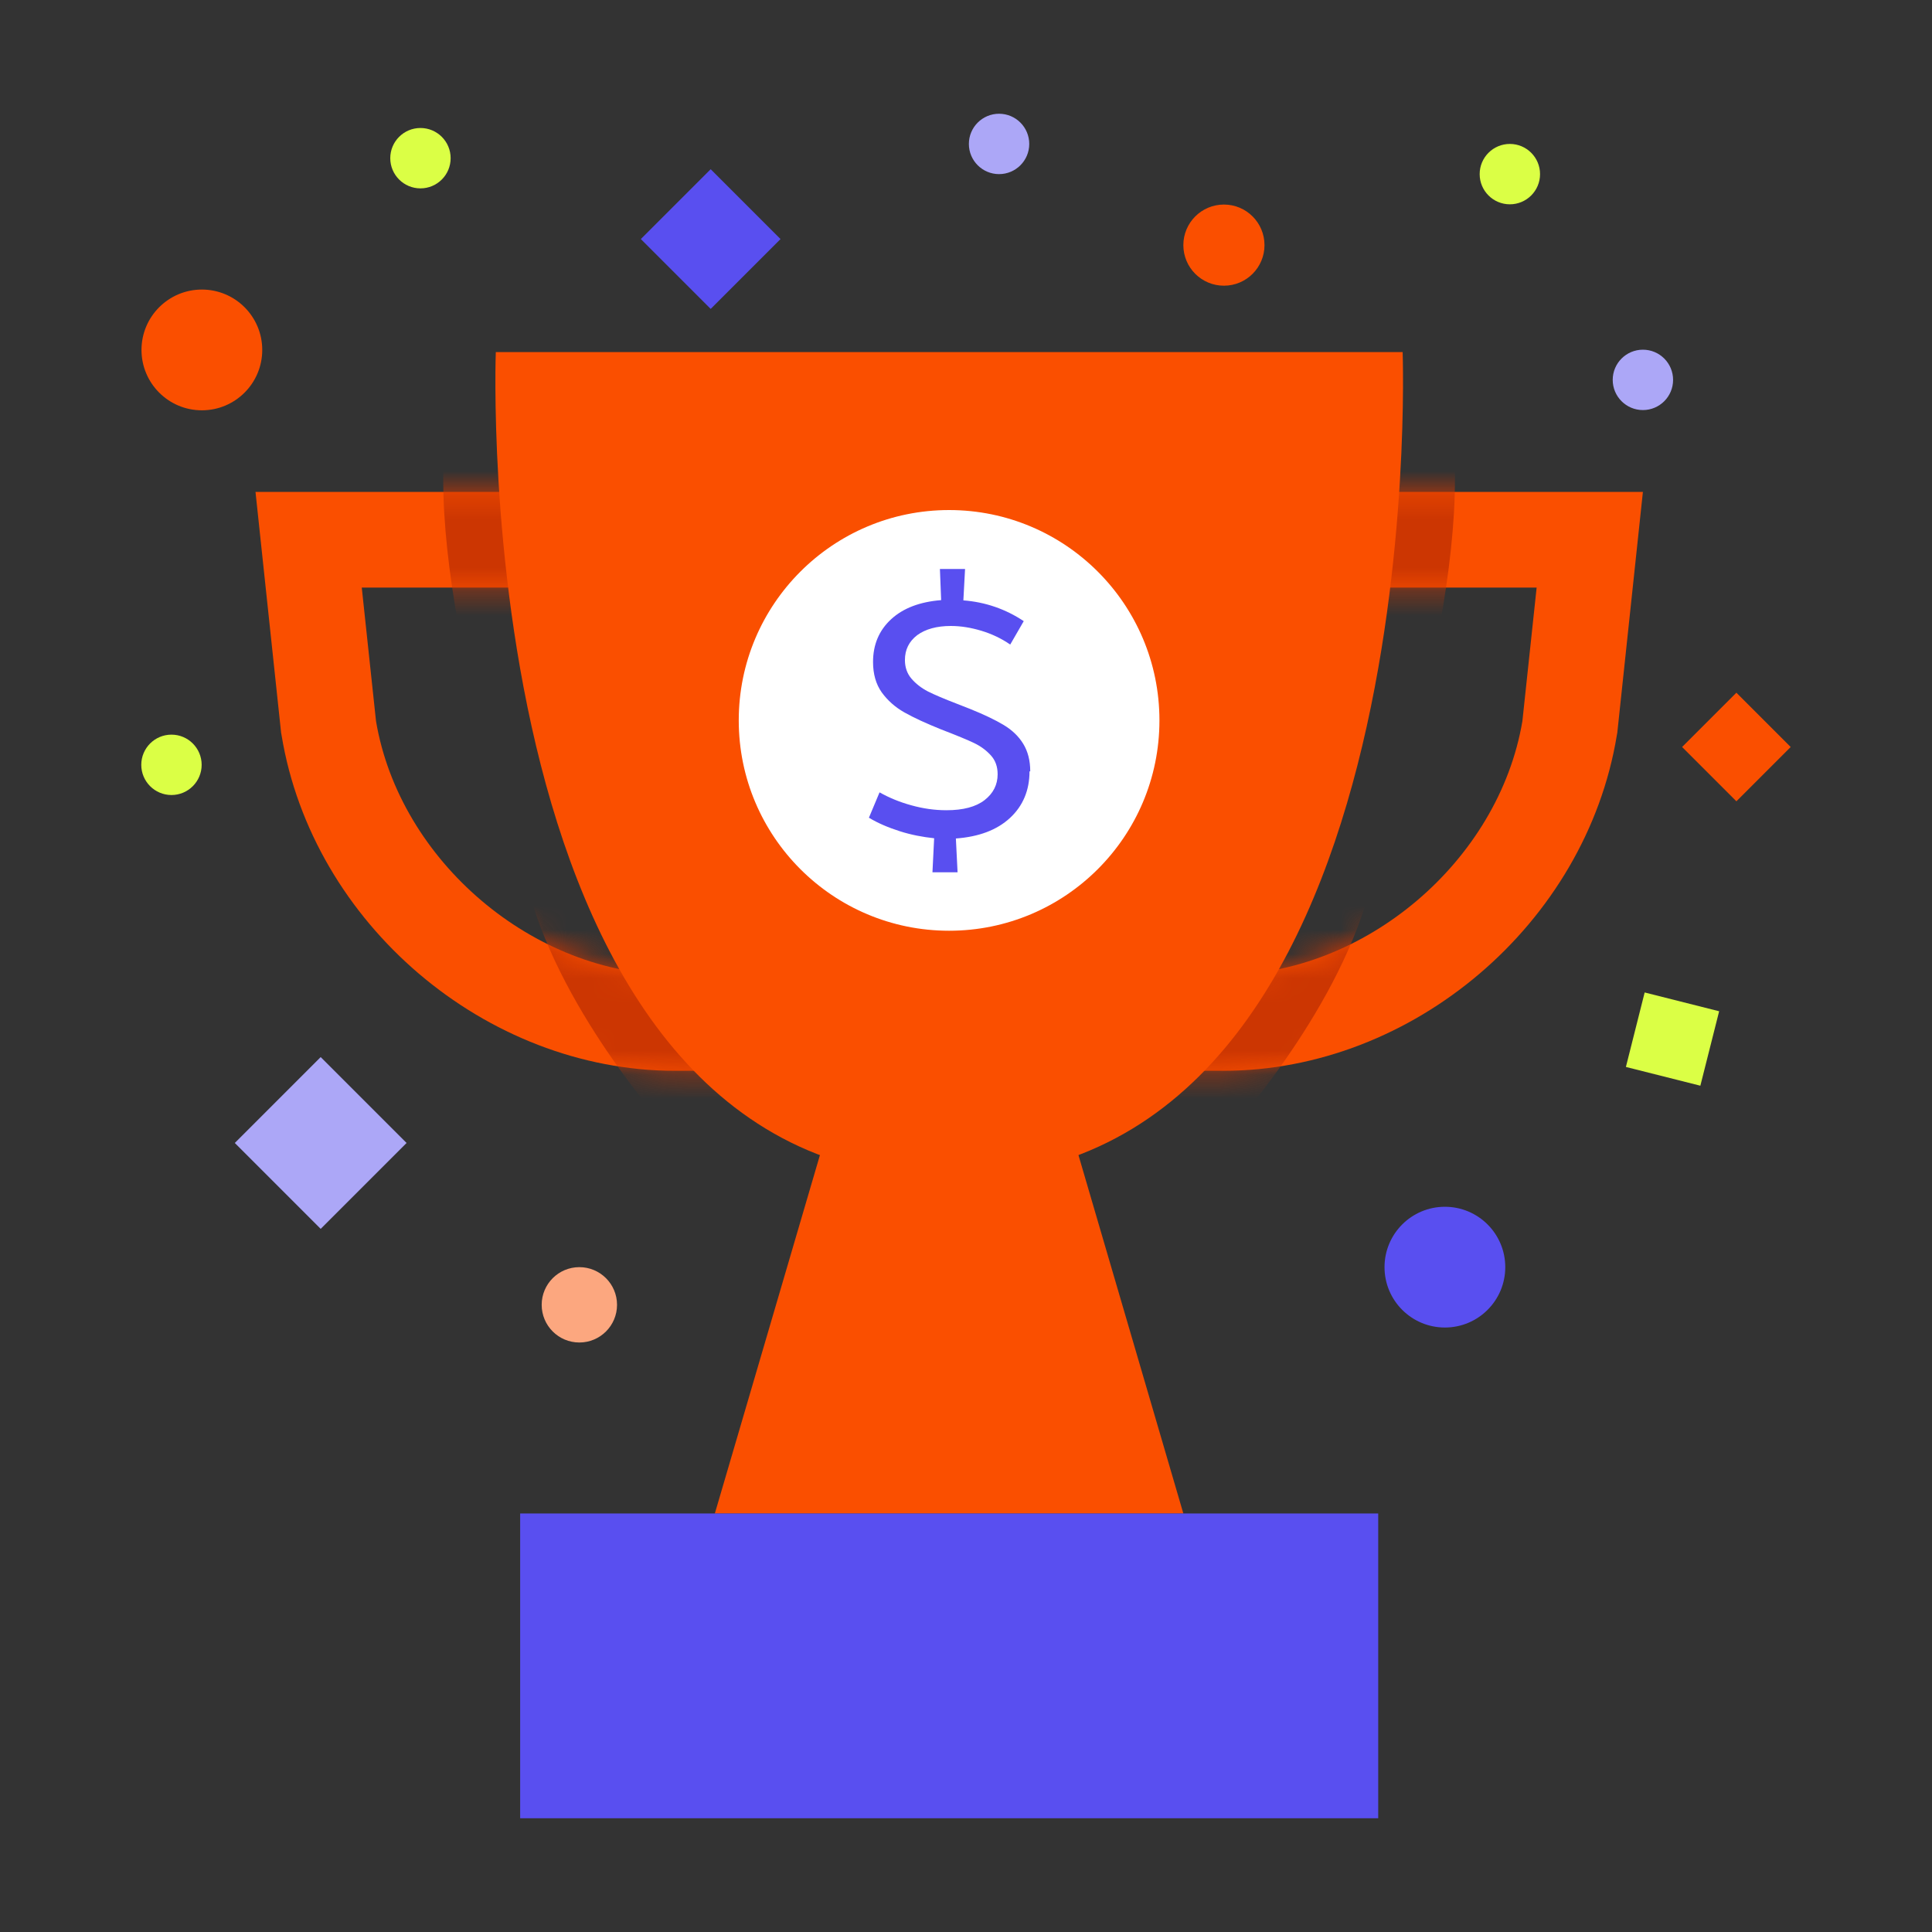
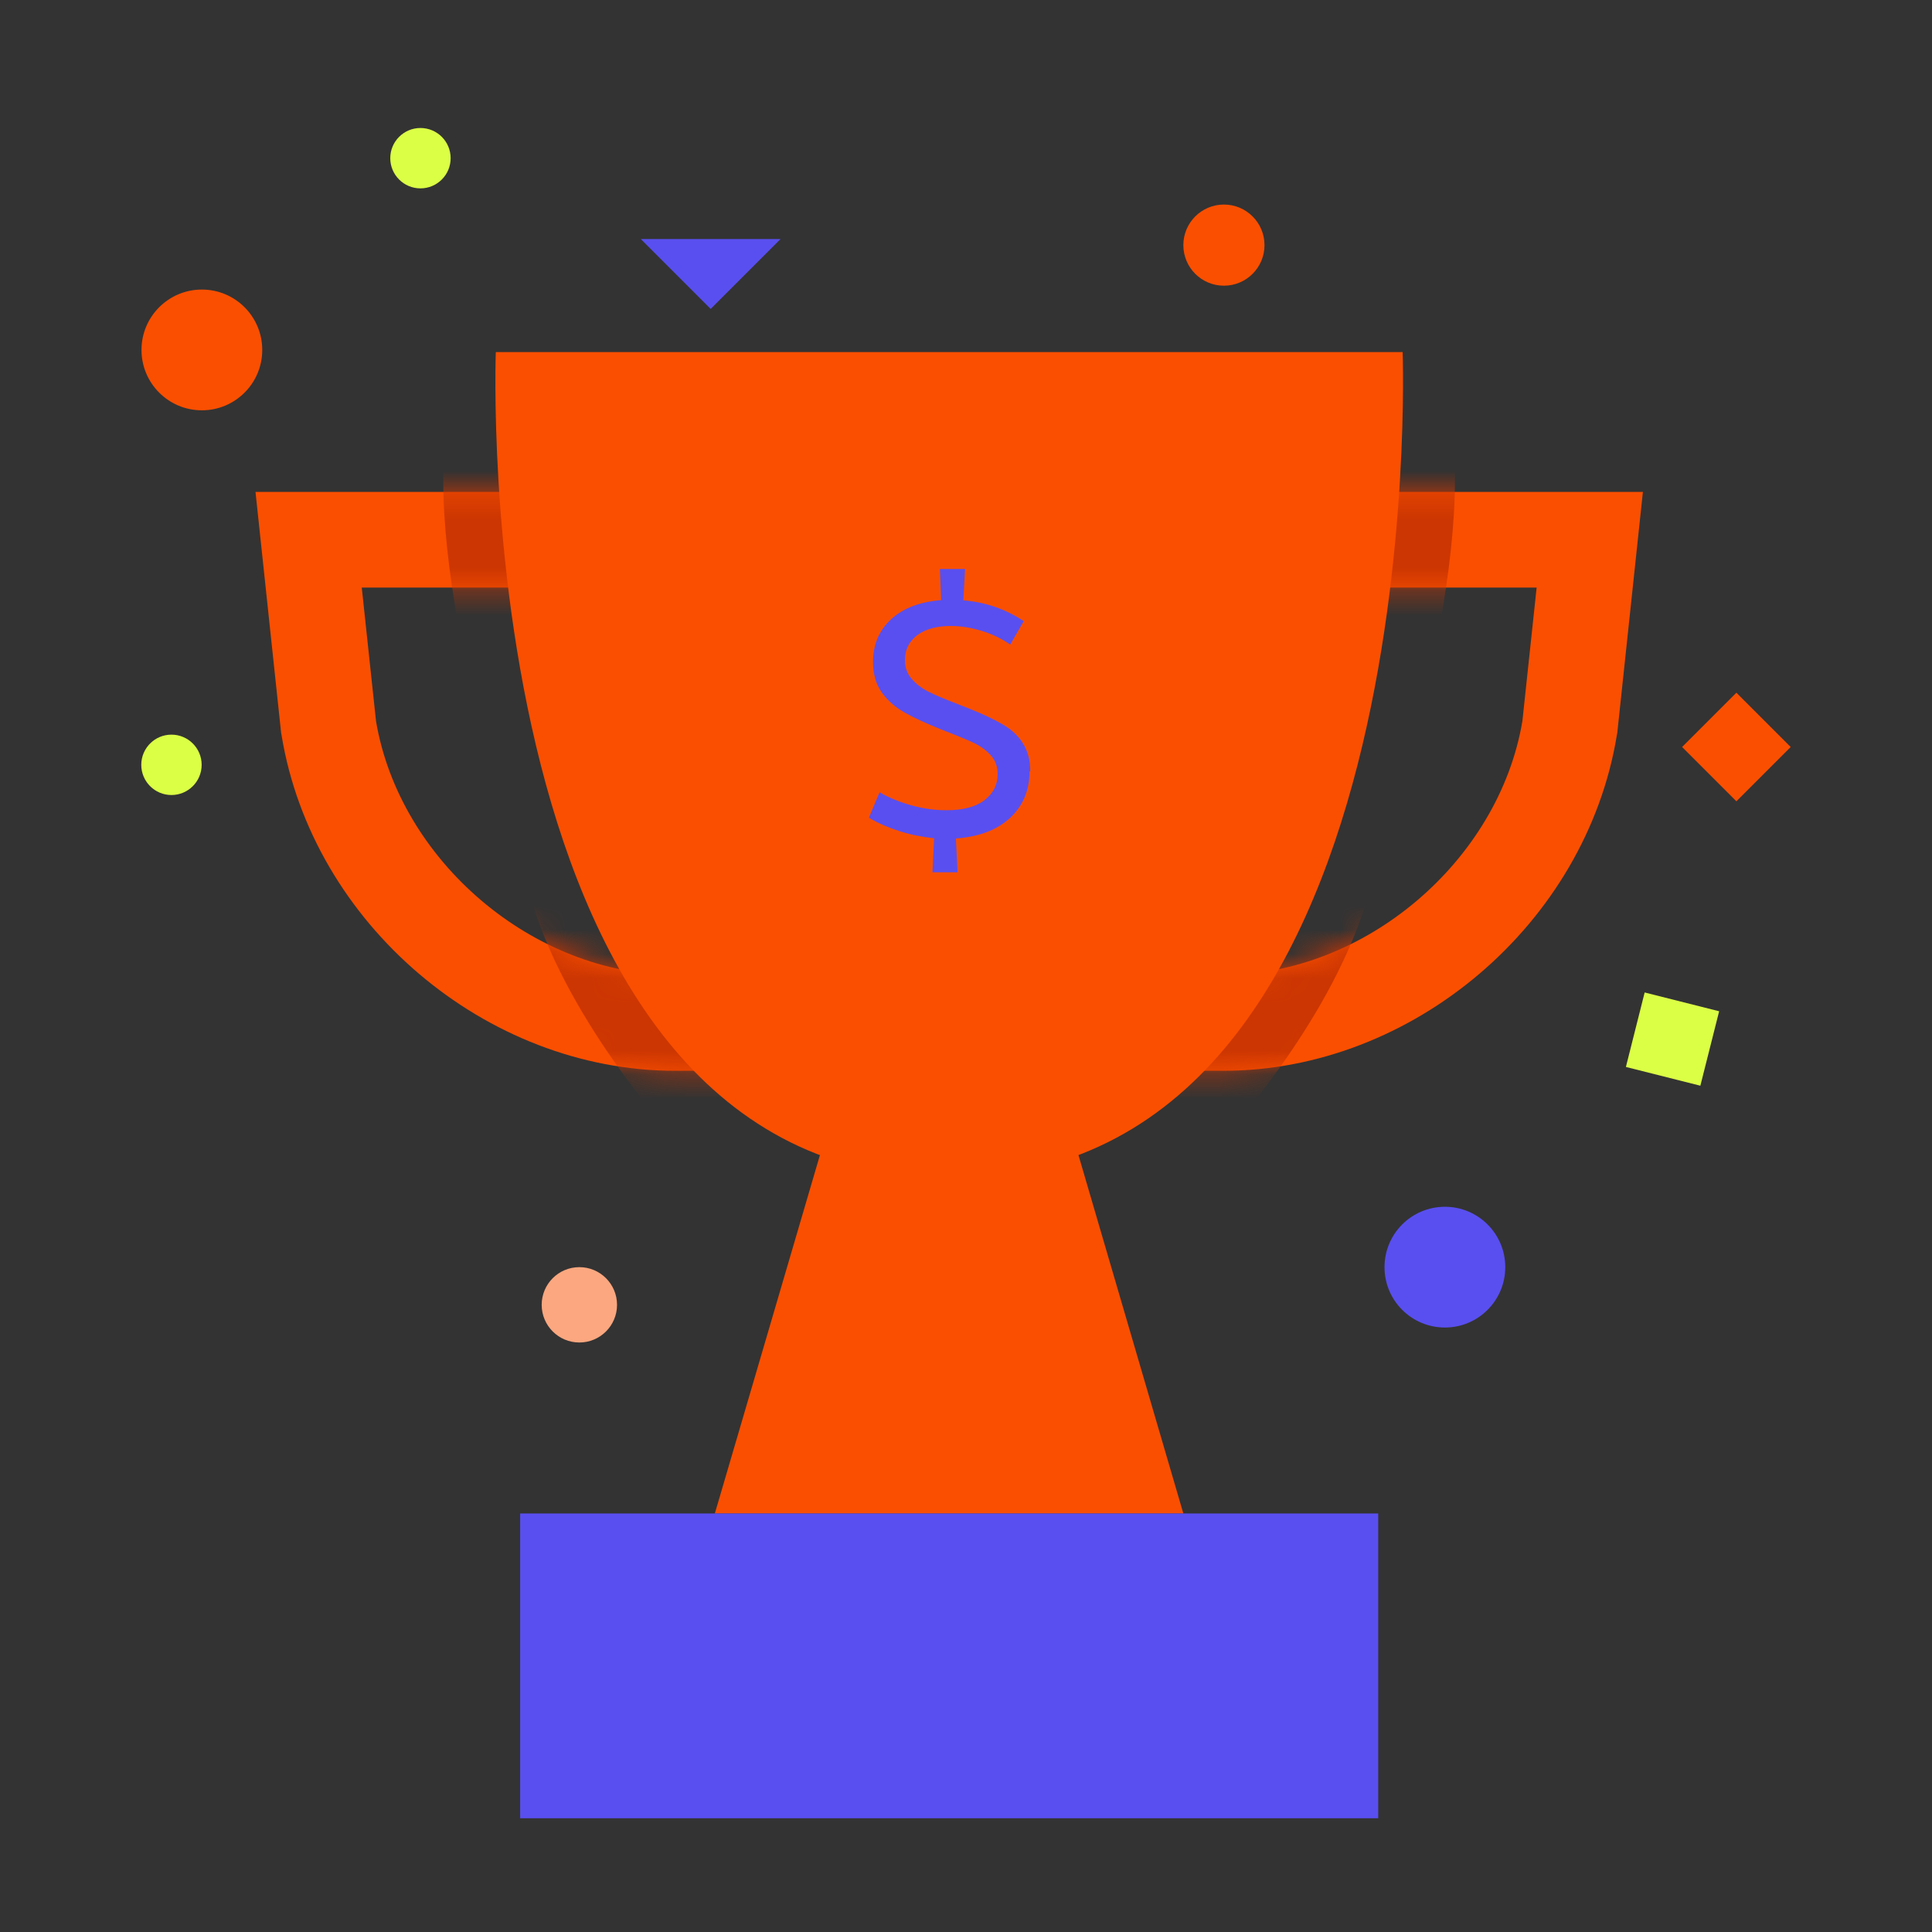
<svg xmlns="http://www.w3.org/2000/svg" width="80" height="80" viewBox="0 0 80 80" fill="none">
  <rect x="0" y="0" width="80" height="80" fill="#333333" stroke="none" />
  <path d="M43.94 45.38H39.57L39.03 47.6V45.38H34.67L29.6 62.67H35.37H39.03H49L43.94 45.38Z" fill="#FA4F00" />
  <path d="M32.5 44.34H27.96C20.1 44.34 12.94 38.24 11.66 30.45L11.64 30.34L10.58 20.37H23.39V24.33H14.98L15.57 29.86C16.55 35.66 22.1 40.37 27.95 40.37H32.49V44.33L32.5 44.34Z" fill="#FA4F00" />
  <mask id="mask0_11490_67215" style="mask-type:luminance" maskUnits="userSpaceOnUse" x="10" y="20" width="23" height="25">
    <path d="M32.5 44.34H27.96C20.1 44.34 12.94 38.24 11.66 30.45L11.64 30.34L10.58 20.37H23.39V24.33H14.98L15.57 29.86C16.55 35.66 22.1 40.37 27.95 40.37H32.49V44.33L32.5 44.34Z" fill="white" />
  </mask>
  <g mask="url(#mask0_11490_67215)">
    <path d="M22.95 19.77L25.31 33.1L32.18 44.35L27.74 46.89C27.74 46.89 23.34 42.1 21.93 37.01C21.93 37.01 17.83 25.42 18.41 18.42L22.95 19.77Z" fill="#CC3602" />
  </g>
  <path d="M46.109 44.34H50.649C58.509 44.34 65.669 38.24 66.949 30.45L66.969 30.34L68.029 20.37H55.219V24.33H63.629L63.039 29.86C62.059 35.66 56.509 40.37 50.659 40.37H46.119V44.33L46.109 44.34Z" fill="#FA4F00" />
  <mask id="mask1_11490_67215" style="mask-type:luminance" maskUnits="userSpaceOnUse" x="46" y="20" width="23" height="25">
    <path d="M46.109 44.34H50.649C58.509 44.34 65.669 38.24 66.949 30.45L66.969 30.34L68.029 20.37H55.219V24.33H63.629L63.039 29.86C62.059 35.66 56.509 40.37 50.659 40.37H46.119V44.33L46.109 44.34Z" fill="white" />
  </mask>
  <g mask="url(#mask1_11490_67215)">
    <path d="M55.65 19.77L53.29 33.1L46.42 44.35L50.86 46.89C50.86 46.89 55.26 42.1 56.67 37.01C56.67 37.01 60.77 25.42 60.19 18.42L55.65 19.77Z" fill="#CC3602" />
  </g>
  <path d="M58.08 14.58H20.53C20.53 14.58 19.24 48.77 39.3 48.77C59.36 48.77 58.08 14.58 58.08 14.58Z" fill="#FA4F00" />
  <path d="M57.069 62.67H21.539V75.29H57.069V62.67Z" fill="#594FF0" />
-   <path d="M39.3 38.54C44.11 38.54 48.01 34.64 48.01 29.83C48.01 25.02 44.11 21.12 39.3 21.12C34.489 21.12 30.59 25.02 30.59 29.83C30.59 34.64 34.489 38.54 39.3 38.54Z" fill="white" />
  <path d="M42.63 31.94C42.63 32.72 42.361 33.37 41.821 33.87C41.281 34.37 40.531 34.65 39.581 34.72L39.651 36.12H38.611L38.681 34.71C38.211 34.66 37.73 34.57 37.261 34.42C36.791 34.27 36.361 34.09 35.98 33.86L36.42 32.81C36.831 33.04 37.27 33.22 37.751 33.35C38.221 33.48 38.7 33.55 39.191 33.55C39.88 33.55 40.41 33.41 40.77 33.13C41.13 32.85 41.31 32.49 41.31 32.06C41.31 31.75 41.221 31.49 41.031 31.28C40.84 31.07 40.611 30.9 40.34 30.77C40.071 30.64 39.611 30.45 38.961 30.2C38.34 29.95 37.84 29.72 37.45 29.5C37.06 29.28 36.751 29 36.511 28.67C36.27 28.33 36.151 27.91 36.151 27.41C36.151 26.69 36.401 26.1 36.901 25.64C37.401 25.18 38.09 24.92 38.971 24.85L38.92 23.56H39.961L39.891 24.86C40.8 24.93 41.641 25.22 42.391 25.72L41.831 26.69C41.471 26.44 41.071 26.25 40.641 26.12C40.211 25.99 39.791 25.92 39.37 25.92C38.791 25.92 38.321 26.05 37.98 26.3C37.641 26.56 37.471 26.9 37.471 27.33C37.471 27.63 37.56 27.89 37.74 28.1C37.92 28.31 38.151 28.49 38.42 28.63C38.7 28.77 39.1 28.94 39.62 29.14L40.181 29.36C40.751 29.59 41.211 29.81 41.56 30.02C41.91 30.23 42.181 30.49 42.37 30.8C42.56 31.11 42.66 31.49 42.66 31.94" fill="#594FF0" />
  <path d="M8.359 16.99C9.74 16.99 10.859 15.871 10.859 14.49C10.859 13.109 9.74 11.99 8.359 11.99C6.979 11.99 5.859 13.109 5.859 14.49C5.859 15.871 6.979 16.99 8.359 16.99Z" fill="#FA4F00" />
-   <path d="M16.836 47.328L13.279 43.771L9.723 47.328L13.279 50.885L16.836 47.328Z" fill="#ACA7F7" />
  <path d="M74.149 30.932L71.9 28.683L69.652 30.932L71.9 33.18L74.149 30.932Z" fill="#FA4F00" />
  <path d="M23.99 55.59C24.851 55.59 25.55 54.892 25.55 54.03C25.55 53.168 24.851 52.47 23.99 52.47C23.128 52.47 22.43 53.168 22.43 54.03C22.43 54.892 23.128 55.59 23.99 55.59Z" fill="#FCA77F" />
  <path d="M59.83 54.97C61.211 54.97 62.33 53.851 62.33 52.47C62.33 51.089 61.211 49.97 59.83 49.97C58.449 49.97 57.33 51.089 57.33 52.47C57.33 53.851 58.449 54.97 59.83 54.97Z" fill="#594FF0" />
-   <path d="M68.029 16.98C68.72 16.98 69.279 16.42 69.279 15.73C69.279 15.04 68.72 14.48 68.029 14.48C67.339 14.48 66.779 15.04 66.779 15.73C66.779 16.42 67.339 16.98 68.029 16.98Z" fill="#ACA7F7" />
  <path d="M17.41 7.8C18.101 7.8 18.66 7.24 18.66 6.55C18.66 5.86 18.101 5.3 17.41 5.3C16.72 5.3 16.16 5.86 16.16 6.55C16.16 7.24 16.72 7.8 17.41 7.8Z" fill="#DBFF45" />
  <path d="M70.408 44.957L71.186 41.874L68.102 41.096L67.325 44.18L70.408 44.957Z" fill="#DBFF45" />
-   <path d="M62.52 8.46C63.21 8.46 63.77 7.9 63.77 7.21C63.77 6.52 63.21 5.96 62.52 5.96C61.829 5.96 61.27 6.52 61.27 7.21C61.27 7.9 61.829 8.46 62.52 8.46Z" fill="#DBFF45" />
-   <path d="M26.536 9.899L29.428 12.791L32.32 9.899L29.428 7.007L26.536 9.899Z" fill="#594FF0" />
+   <path d="M26.536 9.899L29.428 12.791L32.32 9.899L26.536 9.899Z" fill="#594FF0" />
  <path d="M50.68 11.83C51.608 11.83 52.36 11.078 52.36 10.15C52.36 9.222 51.608 8.47 50.68 8.47C49.752 8.47 49 9.222 49 10.15C49 11.078 49.752 11.83 50.68 11.83Z" fill="#FA4F00" />
  <path d="M7.1 32.92C7.79 32.92 8.35 32.36 8.35 31.67C8.35 30.98 7.79 30.42 7.1 30.42C6.409 30.42 5.85 30.98 5.85 31.67C5.85 32.36 6.409 32.92 7.1 32.92Z" fill="#DBFF45" />
-   <path d="M41.369 7.21C42.059 7.21 42.619 6.65 42.619 5.96C42.619 5.27 42.059 4.71 41.369 4.71C40.679 4.71 40.119 5.27 40.119 5.96C40.119 6.65 40.679 7.21 41.369 7.21Z" fill="#ACA7F7" />
</svg>